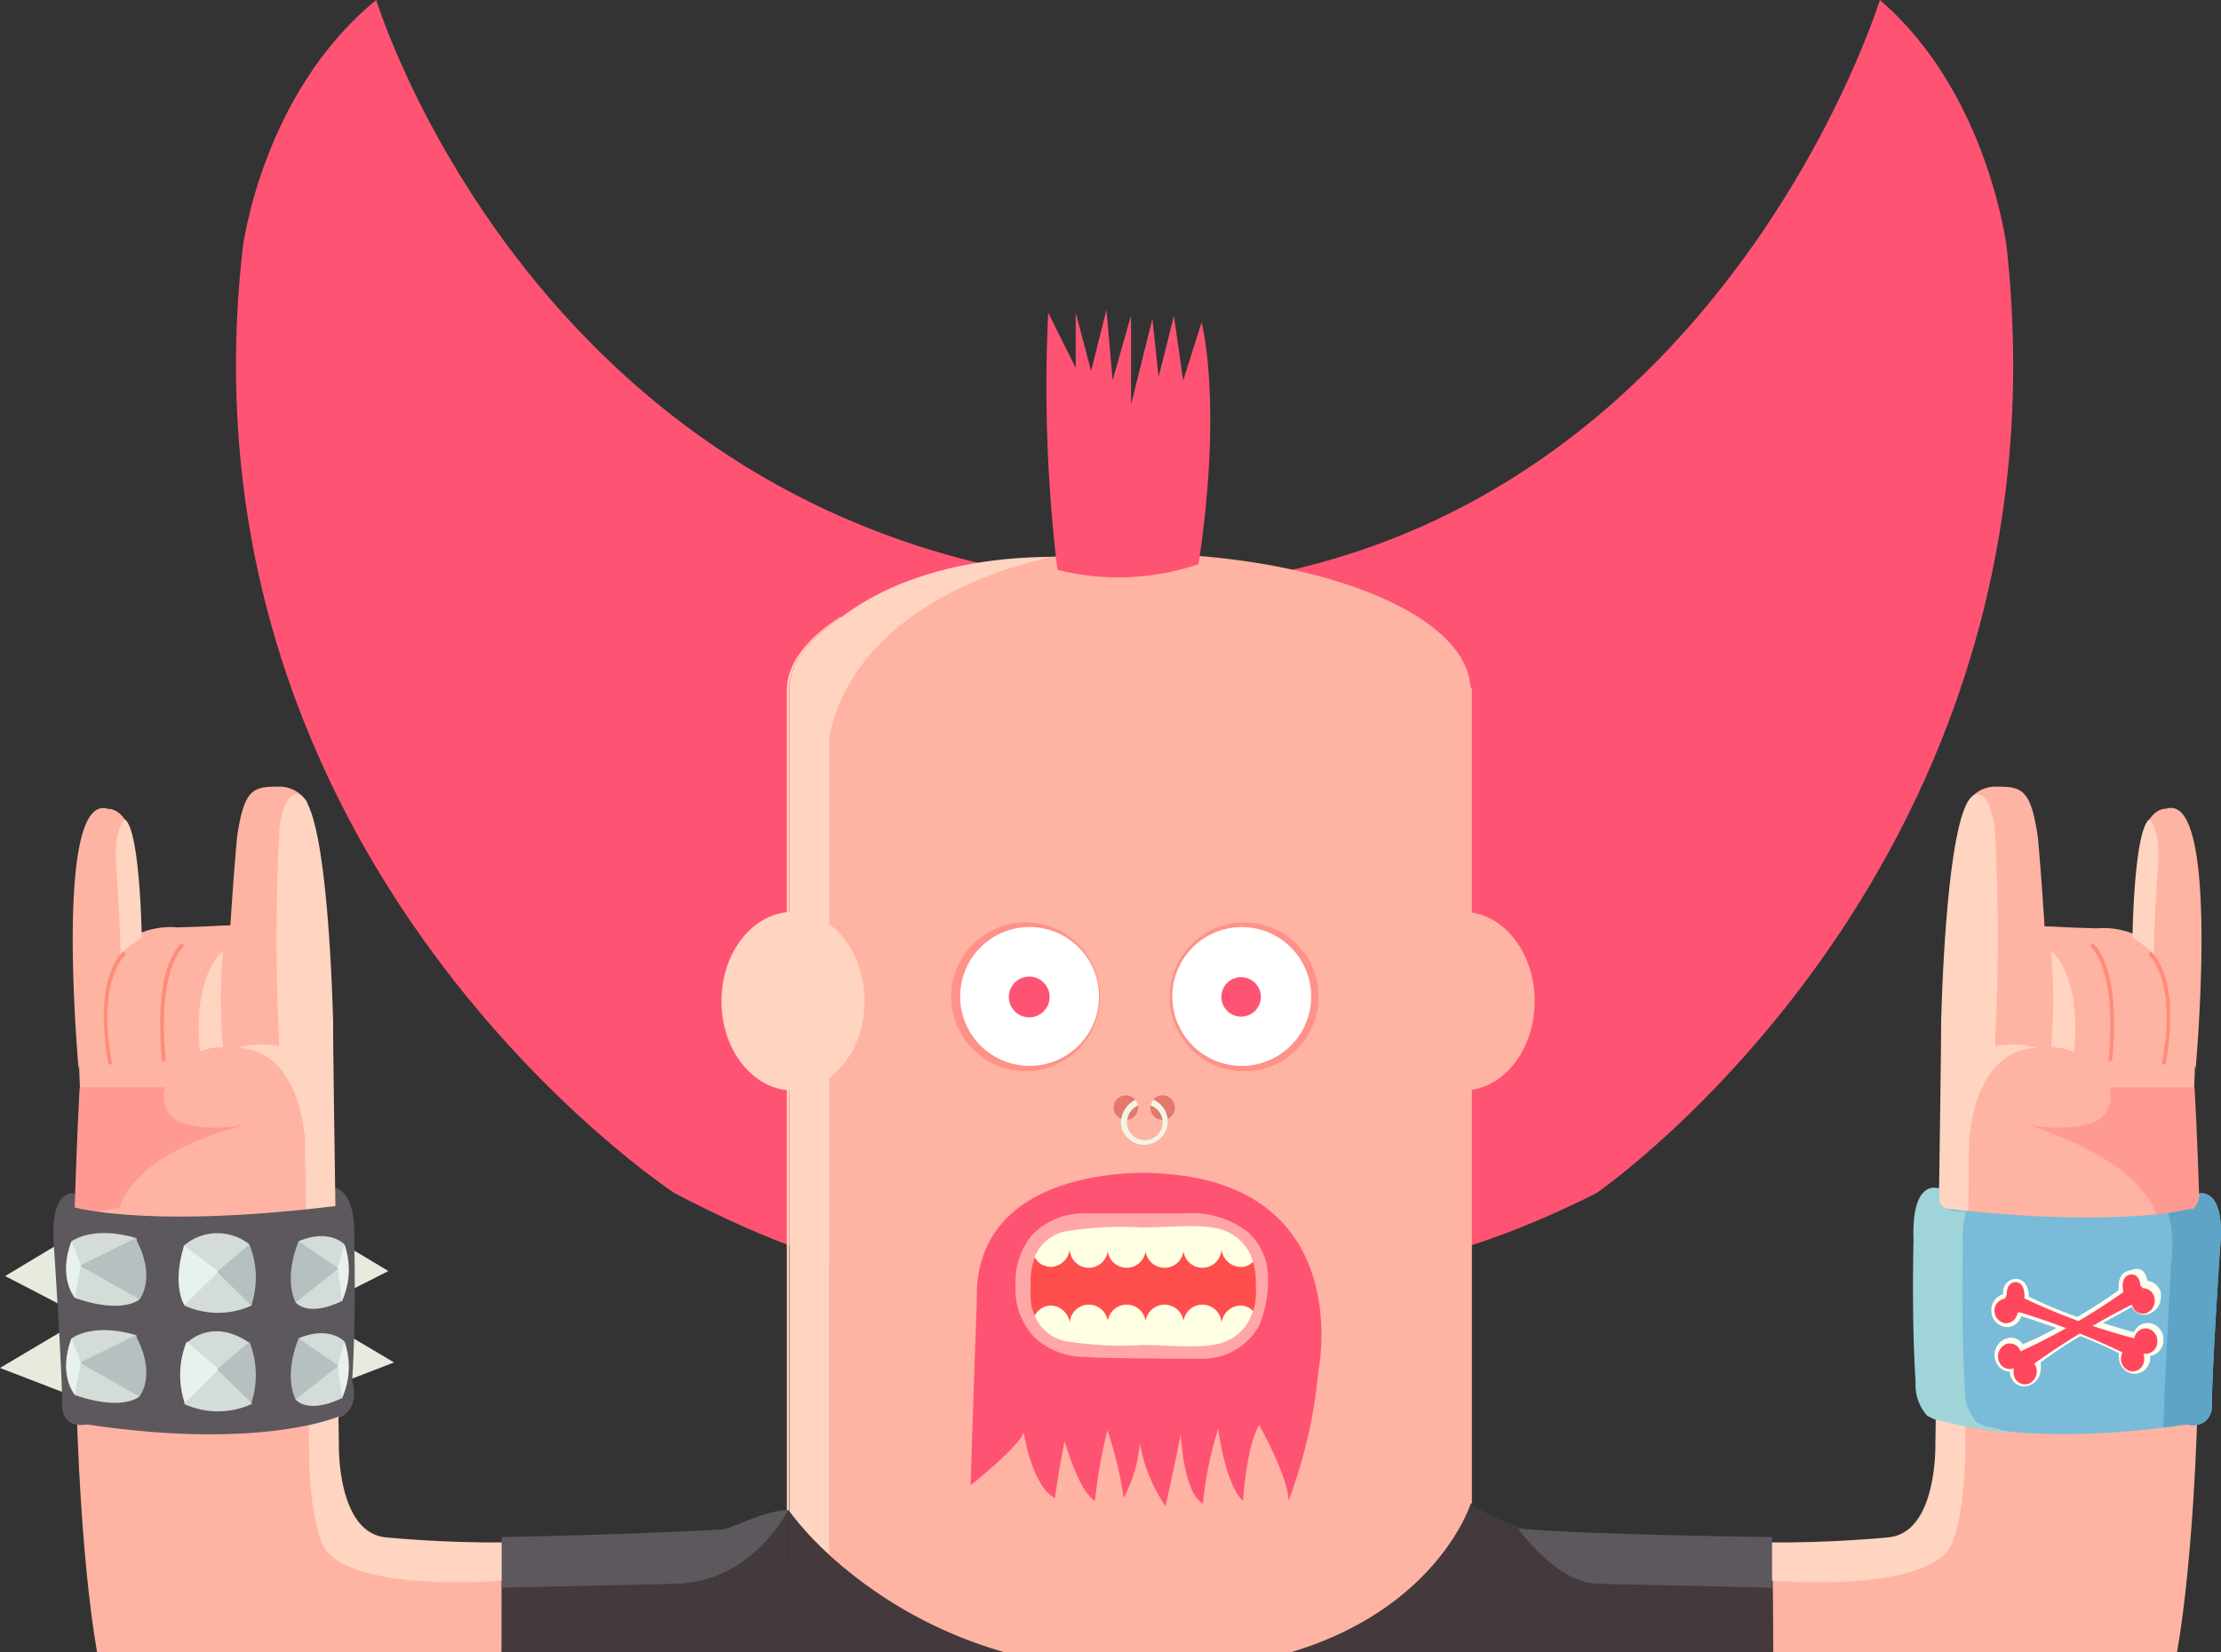
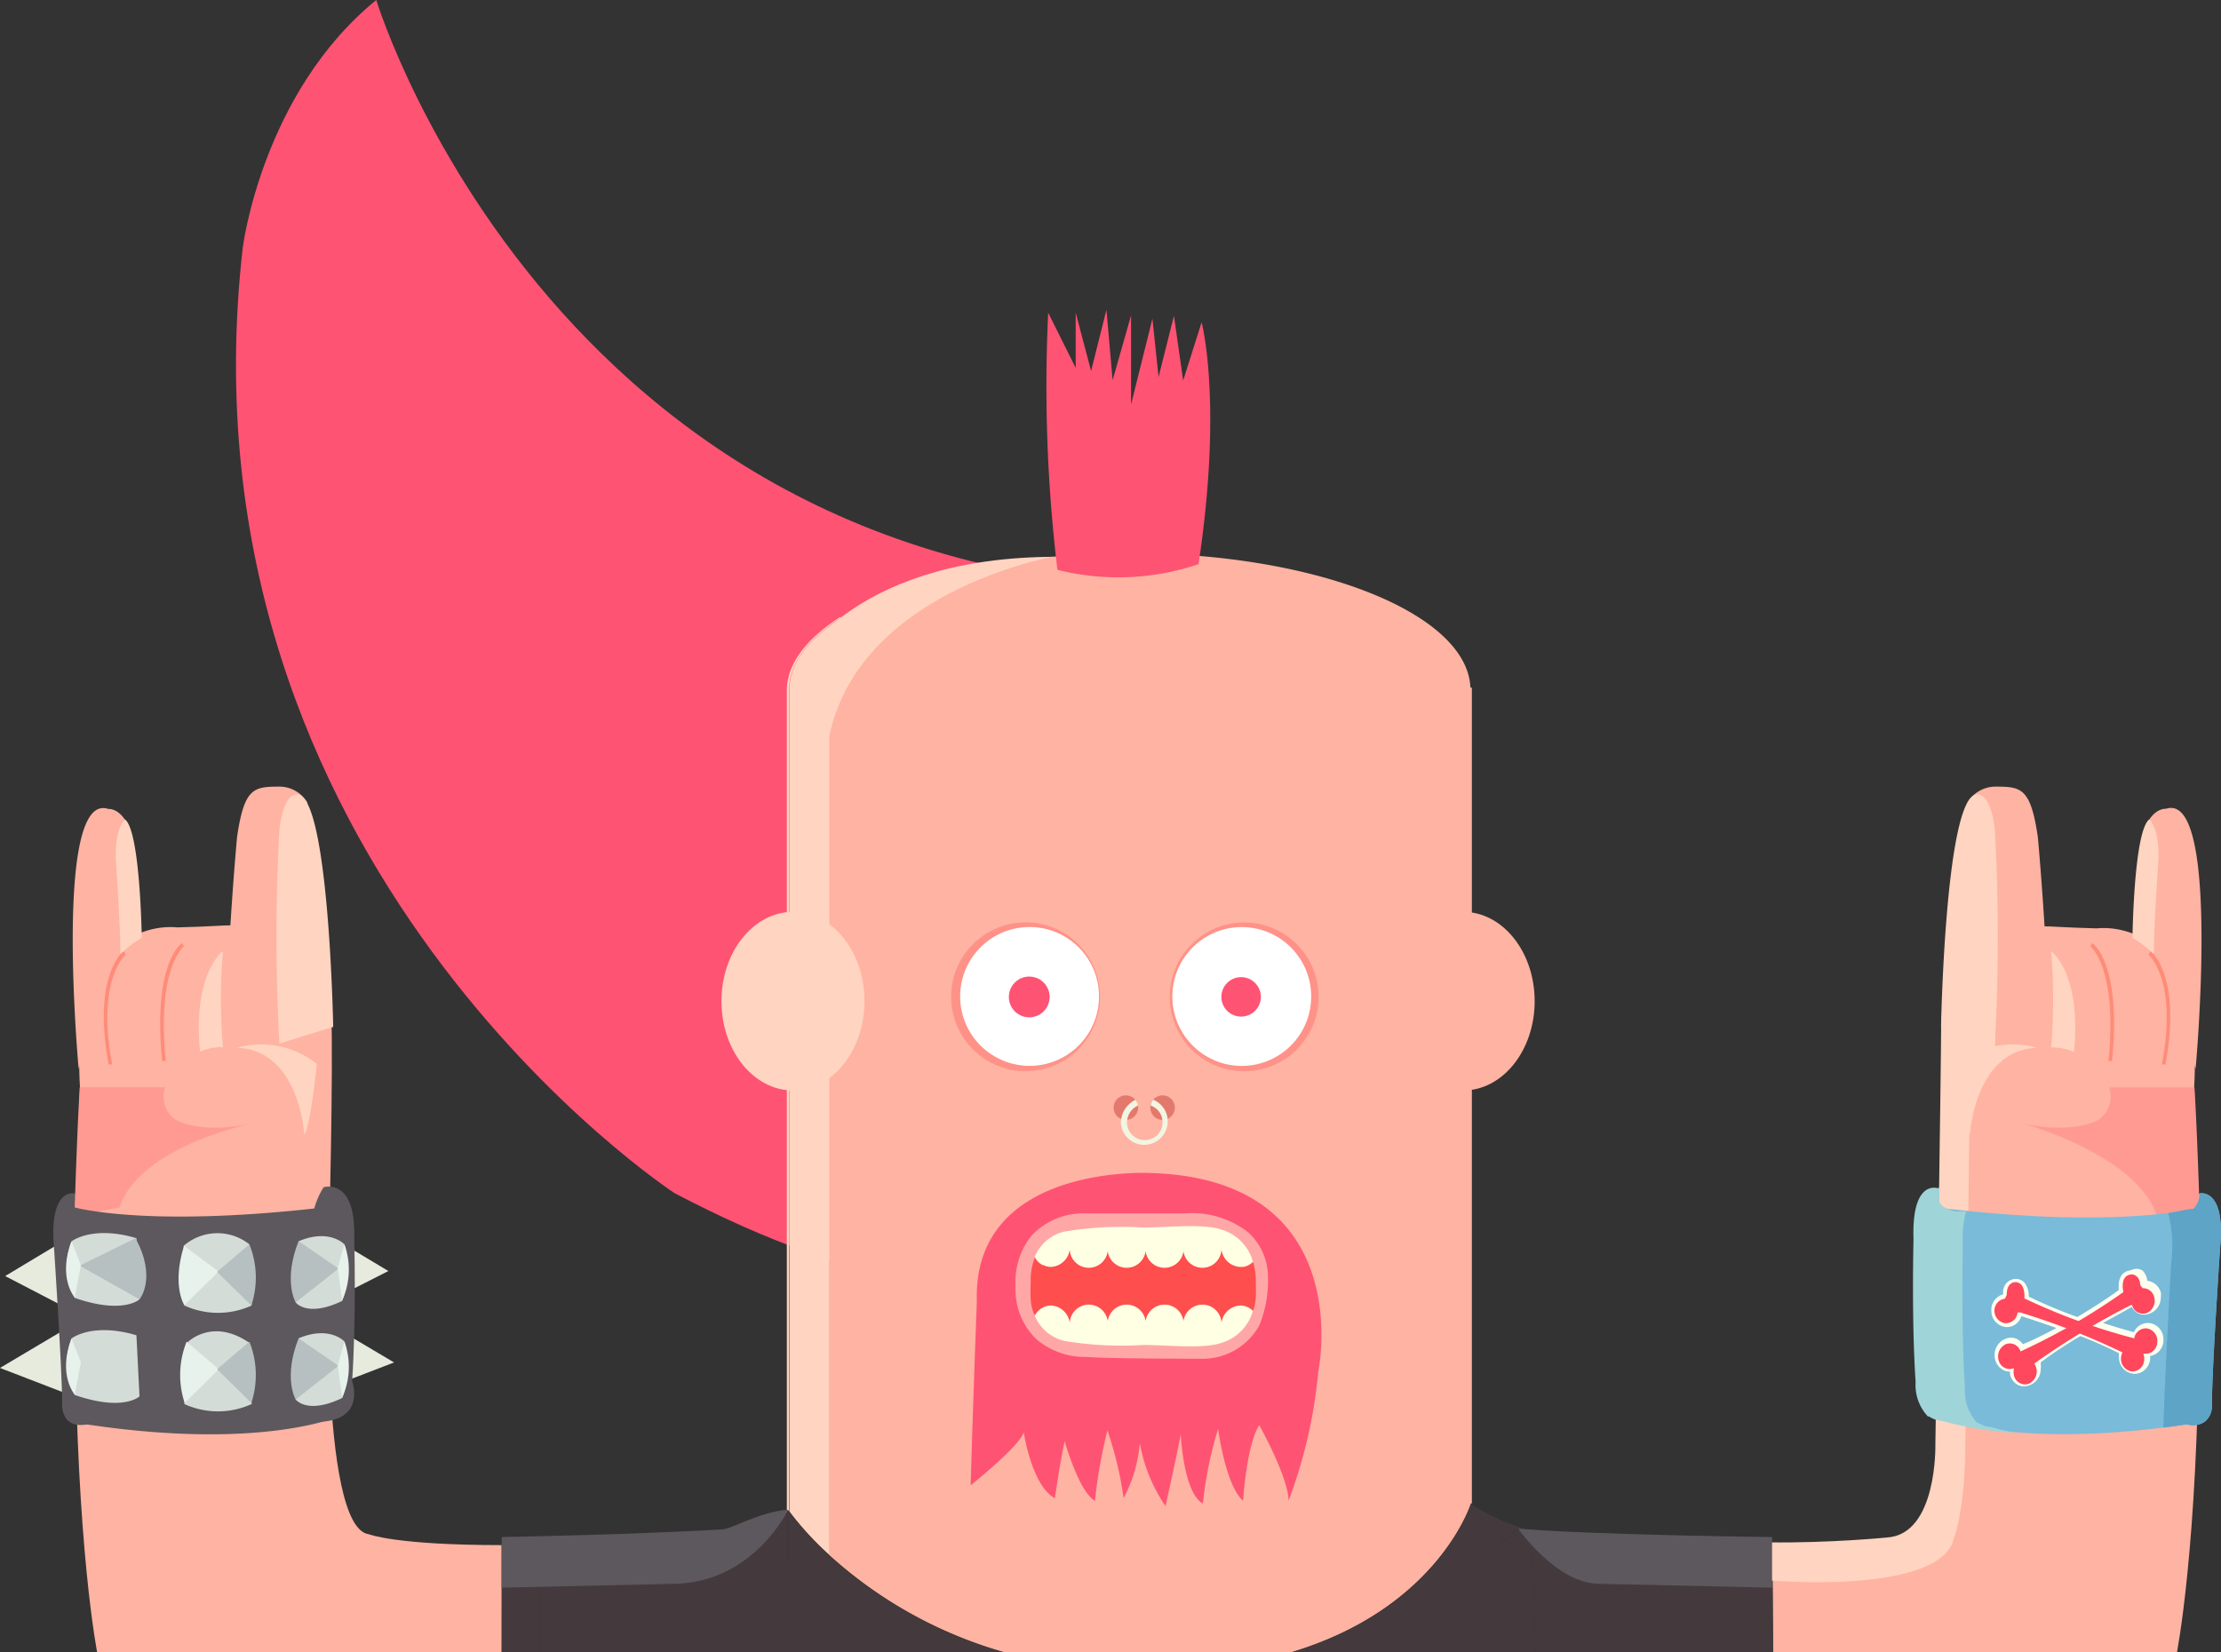
<svg xmlns="http://www.w3.org/2000/svg" viewBox="0 0 137.24 102.13">
  <rect x="0" y="0" width="137.24" height="102.13" fill="#333333" stroke="none" />
  <defs>
    <style>.cls-1{fill:#ff5374}.cls-2{fill:#ffb3a2}.cls-3{fill:#ffd4c0}.cls-4{fill:#443a3d}.cls-5{fill:#e6ebde}.cls-6{fill:#5d585d}.cls-7{fill:#ff9288}.cls-8{fill:#fff}.cls-9{fill:#ff9a92}.cls-10{fill:#ff8b79}.cls-11{fill:#79bbd9}.cls-12{fill:#5da4c7}.cls-13{fill:#9fd4d9}.cls-14{fill:#d4dcd7}.cls-15{fill:#e6f2eb}.cls-16{fill:#b6c0c0}.cls-17{fill:#e3796d}.cls-18{fill:#f2f5e1}.cls-19{fill:ivory}.cls-20{fill:#ff475d}.cls-21{fill:#ff3a3a}.cls-22{fill:#ffa7a7}.cls-23{fill:#ff4e4e}.cls-24{fill:#ffffe3}</style>
  </defs>
  <title>invitation-dude2x</title>
  <g id="Layer_2" data-name="Layer 2">
    <g id="Layer_1-2" data-name="Layer 1">
      <path class="cls-1" d="M41.69 73.75S10.65 53.48 15 15.31c0 0 1.18-9.54 8.25-15.31 0 0 11.94 39.36 55.8 36.18-.05 0 9.26 62.03-37.36 37.57z" />
-       <path class="cls-1" d="M98.64 73.75S128.15 53.48 124 15.31c0 0-1.12-9.54-7.84-15.31 0 0-12.37 40.16-53 36.18 0 0-7.65 59.24 35.48 37.57z" />
      <path class="cls-2" d="M51.24 40.21v55.9a27.1 27.1 0 0 0 10.79 6h17.79c9.07-2.74 11.07-9.19 11.07-9.19h.06V42.5h-.09c-.19-4.6-9.53-8.31-21-8.31-7.55 0-14.15 1.6-17.86 4a4 4 0 0 0-.7 2z" />
      <path class="cls-3" d="M48.76 93.42V42.5c.07-1.58 1.23-3.05 3.18-4.31v-.07c-2 1.28-3.25 2.79-3.32 4.42v50.78z" />
      <path class="cls-3" d="M48.78 42.5v50.92a19.27 19.27 0 0 0 2.48 2.7V40.21a4 4 0 0 1 .7-2c-1.96 1.23-3.11 2.7-3.18 4.29z" />
      <path class="cls-4" d="M93.78 94.5h.46a12.78 12.78 0 0 1-3.3-1.5v4.75a11.91 11.91 0 0 1 2.84-3.25zM48.66 96.4v-3.08a16.61 16.61 0 0 0-3.82 1.23l1.9-.06a11.08 11.08 0 0 1 1.92 1.91zM79.82 102.13h9.6a10.72 10.72 0 0 1 1.52-4.41V93h-.06s-1.99 6.39-11.06 9.13zM62 102.13a27.1 27.1 0 0 1-10.79-6v6zM48.76 96.53v-3.11l-.07-.1v3.08z" />
      <path class="cls-4" d="M51.24 102.13v-6a19.27 19.27 0 0 1-2.48-2.7v3.12a11.06 11.06 0 0 1 2.34 5.6z" />
      <path class="cls-2" d="M31 95.5c-6.55 0-8.2-.67-8.2-.67-3.15-.38-2.46-18.54-2.46-18.54s.26-10 .13-14c0-2.94-1-4.6-3-4.7-3.88-.6-2.32-.37-6.53-.27 0 0-6.65-.95-6 9.84 0 0-.27 8.55-.27 9C4.42 92 5.64 100.1 6 102.13h25z" />
      <path class="cls-4" d="M33.41 102.13h11.52l-.08-7.58c-5.6.18-10.23.5-13.83.53v.42h2.4z" />
      <path class="cls-4" d="M48.66 102.13V96.4a11.08 11.08 0 0 0-1.92-1.91l-1.9.06.08 7.58zM48.76 96.53l-.1-.13v5.72h.1zM51.1 102.13a11.06 11.06 0 0 0-2.34-5.6v5.6zM33.41 102.13v-6.67h-2.4l-.01 6.67z" />
      <path class="cls-2" d="M134.52 102.13c.36-2 1.59-10.13 1.33-25.91 0-.47-.27-9-.27-9 .65-10.79-6-9.84-6-9.84-4.2-.1-2.65-.33-6.53.27-2 .1-3 1.76-3 4.7-.13 3.91.13 14 .13 14s.7 18.16-2.46 18.54c0 0-1.65.71-8.2.67l.05 6.63z" />
      <path class="cls-4" d="M94.88 102.13h12.23v-6.67h2.4v-.42a105.27 105.27 0 0 1-15.27-.55c.15 0 .29.08.44.1z" />
      <path class="cls-4" d="M90.94 97.72v4.41h3.94l-.21-7.49c-.14 0-.29-.07-.44-.1h-.46a11.91 11.91 0 0 0-2.83 3.18zM90.94 97.72a10.72 10.72 0 0 0-1.52 4.41h1.52zM107.11 102.13h2.45l-.05-6.63h-2.4z" />
      <path class="cls-5" d="M4 76.66L.32 78.87 4.42 81s1.7-1.88-.42-4.34zM3.72 82.34L0 84.55l4.1 1.58s1.7-1.33-.38-3.79zM20.31 76.35L24 78.56l-4.1 2.08s-1.67-1.83.41-4.29zM20.63 82l3.72 2.21-4.1 1.58s-1.71-1.31.38-3.79z" />
      <path class="cls-6" d="M20 73.38s2-.63 1.89 3.15c0 0 .13 4.92-.13 8.83 0 0 .88 2.4-2 2.52-.02.01-2.04-11.09.24-14.5zM4.6 73.76s-1.6-.38-1.26 3.41c0 0 .5 7.44.5 9.59 0 0-.13 1.64 1.64 1.26.01-.02 4.3-10.09-.88-14.26z" />
      <ellipse class="cls-3" cx="49" cy="61.88" rx="4.42" ry="5.52" />
      <ellipse class="cls-2" cx="90.41" cy="61.88" rx="4.42" ry="5.52" />
      <circle class="cls-7" cx="63.37" cy="61.61" r="4.6" transform="rotate(-85.89 63.371 61.608)" />
      <circle class="cls-7" cx="76.87" cy="61.61" r="4.6" transform="rotate(-85.89 76.877 61.606)" />
      <circle class="cls-8" cx="76.72" cy="61.59" r="4.29" transform="rotate(-85.89 76.726 61.585)" />
      <circle class="cls-1" cx="76.69" cy="61.61" r="1.22" transform="rotate(-85.88 76.693 61.612)" />
-       <path class="cls-3" d="M19.1 90.2l-.32-25-1.54-.27v-2.37c-.94-4.78.59-4.86.59-4.86 2-.69 2.75 5.39 2.75 5.39 0 2.37.36 26.2.36 26.2s-.13 5.56 3 5.74c0 0 3.52.35 7.3.3v2.35s-10.17.91-11.39-2.39c.04 0-.64-1.29-.75-5.09z" />
      <path class="cls-3" d="M18.8 70.14s-.27-5.22-4.15-5.38a5.49 5.49 0 0 1 4.93 1s-.4 3.95-.78 4.38z" />
      <path class="cls-9" d="M10.87 69.22s1.43.88 4.58.25c0 0-6.81 1.39-8.07 5.17l-2.78.5s.16-5.27.33-7.94h5.27a1.74 1.74 0 0 0 .67 2.02z" />
      <path class="cls-10" d="M11.37 58.49s-1.7 1.24-1.13 7.09h-.22c-.59-6 1.15-7.24 1.22-7.29z" />
      <path class="cls-2" d="M19 49.62a2 2 0 0 0-1.78-1c-1.56 0-2.13.11-2.57 3.1 0 0-.38 4-.63 9.46l3.22.88z" />
      <path class="cls-3" d="M20.59 63.47s-.26-14-2.15-14.36c0 0-.89-.35-1.18 2.21a122.37 122.37 0 0 0 0 13.18z" />
      <path class="cls-6" d="M44.6 94.53c.58 0 2.39-1.12 4.1-1.21 0 0-2.13 4.47-7 4.57l-10.7.24V95s8.46-.15 13.6-.47z" />
      <path class="cls-2" d="M4.86 66.07S3.28 48.85 6.69 50c0 0 1.7-.19 1.7 4a35.1 35.1 0 0 1 .19 4.35S5.42 64 4.86 66.07z" />
      <path class="cls-10" d="M7.77 59s-1.84 1.51-.84 6.79h-.22c-1-5.43.84-6.94.92-7z" />
      <path class="cls-3" d="M7.73 50.65s-.66.47-.57 2.55c0 0 .28 4.07.28 5.77a6.88 6.88 0 0 1 1.32-1s-.09-6.57-1.03-7.32zM13.78 58.78s-1.89 1.33-1.42 6.22a3.44 3.44 0 0 1 1.42-.28 35 35 0 0 1 0-5.94z" />
      <path class="cls-6" d="M4.42 74.58S9 76 20.91 74.52a71.72 71.72 0 0 1 .09 13s-5 2.27-16.53.38c.01-.01-1.19-13.9-.05-13.32z" />
      <path class="cls-11" d="M120.53 73.38s-2-.63-1.89 3.15c0 0-.13 4.92.13 8.83 0 0-.15 2.59 1.94 2.44 0 .01 2.09-11.01-.18-14.42zM135.92 73.76s1.64-.38 1.26 3.41c0 0-.5 7.44-.5 9.59 0 0 .13 1.64-1.64 1.26-.04-.02-4.29-10.09.88-14.26z" />
      <path class="cls-3" d="M121.43 90.2l.32-25 1.54-.27v-2.37c.94-4.78-.59-4.86-.59-4.86-2-.69-2.75 5.39-2.75 5.39 0 2.37-.36 26.2-.36 26.2s.13 5.56-3 5.74c0 0-3.52.35-7.3.3v2.35s10.17.91 11.39-2.39c-.05 0 .63-1.29.75-5.09z" />
      <path class="cls-3" d="M121.73 70.14s.27-5.22 4.15-5.38a5.49 5.49 0 0 0-4.93 1s.39 3.95.78 4.38z" />
      <path class="cls-9" d="M129.66 69.22s-1.43.88-4.58.25c0 0 6.94 1.89 8.2 5.68h2.65s-.16-5.27-.33-7.94h-5.27a1.74 1.74 0 0 1-.67 2.01z" />
      <path class="cls-10" d="M129.16 58.49s1.7 1.24 1.13 7.09h.22c.59-6-1.15-7.24-1.22-7.29z" />
      <path class="cls-2" d="M121.57 49.62a2 2 0 0 1 1.78-1c1.56 0 2.13.11 2.57 3.1 0 0 .38 4 .63 9.46l-3.22.88z" />
      <path class="cls-3" d="M119.94 63.47s.26-14 2.15-14.36c0 0 .89-.35 1.18 2.21a122.37 122.37 0 0 1 0 13.18z" />
      <path class="cls-6" d="M93.81 94.48s2.38 3.41 5 3.41l10.69.24V95s-10.97-.12-15.69-.52z" />
      <path class="cls-2" d="M135.67 66.07s1.58-17.22-1.83-16.08c0 0-1.7-.19-1.7 4a35.1 35.1 0 0 0-.19 4.35s3.15 5.66 3.72 7.73z" />
      <path class="cls-10" d="M132.75 59s1.84 1.51.84 6.79h.22c1-5.43-.84-6.94-.92-7z" />
      <path class="cls-3" d="M132.8 50.65s.66.47.57 2.55c0 0-.28 4.07-.28 5.77a6.88 6.88 0 0 0-1.32-1s.08-6.57 1.03-7.32zM126.74 58.78s1.89 1.32 1.42 6.24a3.44 3.44 0 0 0-1.42-.28 35 35 0 0 0 0-5.96z" />
      <path class="cls-11" d="M136.11 74.58s-4.92 1.51-16.84 0a106.51 106.51 0 0 0 .25 12.93s5 2.27 16.53.38c-.05 0 1.2-13.89.06-13.31z" />
      <path class="cls-12" d="M135.92 73.76a1.39 1.39 0 0 1-.38.95c-.26 0-1.22.22-1.56.27a8.25 8.25 0 0 1 .18 3.13s-.38 6.66-.48 10.13l1.45-.2a1.18 1.18 0 0 0 1.55-1.28c0-2.14.5-9.59.5-9.59.38-3.79-1.26-3.41-1.26-3.41z" />
      <path class="cls-13" d="M122.25 87.94h-.07a2.83 2.83 0 0 1-.76-2.12c-.25-3.91-.13-8.83-.13-8.83a6.4 6.4 0 0 1 .2-2.12h-.73c-1.51-.46-.73-1-1-1.42 0 0-1.65-.63-1.52 3.15 0 0-.13 4.92.13 8.83a2.83 2.83 0 0 0 .76 2.12h.07a1.56 1.56 0 0 0 .79.27 22.14 22.14 0 0 0 4.6.75c-.66-.12-1.18-.26-1.57-.37a1.56 1.56 0 0 1-.77-.26z" />
      <path class="cls-1" d="M71.08 72.5s-11-.59-10.72 7.95c0 0-.27 7.28-.38 11.35 0 0 3-2.39 3.28-3.27 0 0 .49 3.3 1.92 4.07 0 0 .39-2.64.61-3.52 0 0 .88 3.14 1.87 3.68a30.52 30.52 0 0 1 .77-4.35 22.45 22.45 0 0 1 1 4.18 8.6 8.6 0 0 0 1-3.41 9.91 9.91 0 0 0 1.59 3.91s.72-3.24.94-4.45c0 0 .16 3.63 1.37 4.29a23.78 23.78 0 0 1 .94-4.62s.44 3.46 1.54 4.45c0 0 .22-3.46 1-4.68 0 0 1.81 3.24 1.81 4.68a30.33 30.33 0 0 0 1.84-8s2.49-11.88-10.38-12.26z" />
      <path class="cls-14" d="M11.35 77a3.18 3.18 0 0 1 4.06-.09l.14 3.78a5 5 0 0 1-4.16 0 31.5 31.5 0 0 0-.04-3.69z" />
      <path class="cls-15" d="M11.37 77l2.14 1.59-2.12 2.08s-.79-1.19-.02-3.67z" />
      <path class="cls-16" d="M15.41 76.91l-2 1.7 2.12 2.08a5.5 5.5 0 0 0-.12-3.78z" />
      <path class="cls-14" d="M11.55 83s1.53-1.61 3.86 0l.14 3.78a5 5 0 0 1-4.16 0 25.47 25.47 0 0 0 .16-3.78z" />
      <path class="cls-15" d="M11.53 82.93l2 1.7-2.12 2.08a5.5 5.5 0 0 1 .12-3.78z" />
      <path class="cls-16" d="M15.41 82.93l-2 1.7 2.12 2.08a5.5 5.5 0 0 0-.12-3.78z" />
      <path class="cls-14" d="M8.62 86.31s-1 .95-4-.09a4.15 4.15 0 0 1-.19-3.5s1.28-1 4-.19z" />
-       <path class="cls-16" d="M8.37 82.53l-3.45 1.7 3.7 2.08s1.1-1.31-.25-3.78z" />
      <path class="cls-15" d="M4.42 82.72L5 84.2l-.38 2s-1.07-1.2-.2-3.48z" />
      <path class="cls-14" d="M8.62 80.31s-1 .95-4-.09a4.15 4.15 0 0 1-.19-3.5s1.28-1 4-.19z" />
      <path class="cls-16" d="M8.37 76.53l-3.45 1.7 3.7 2.08s1.1-1.31-.25-3.78z" />
      <path class="cls-15" d="M4.42 76.71L5 78.2l-.38 2s-1.07-1.2-.2-3.49z" />
      <path class="cls-14" d="M18.27 86.5s.7.95 2.87-.09a5.61 5.61 0 0 0 .14-3.5s-.92-1-2.83-.19z" />
      <path class="cls-16" d="M18.45 82.72l2.47 1.7-2.65 2.08s-.79-1.32.18-3.78z" />
      <path class="cls-15" d="M21.28 82.91l-.41 1.48.27 2a4.6 4.6 0 0 0 .14-3.48z" />
      <path class="cls-14" d="M18.27 80.5s.7.95 2.87-.09a5.61 5.61 0 0 0 .14-3.5s-.92-1-2.83-.19z" />
      <path class="cls-16" d="M18.45 76.71l2.47 1.7-2.65 2.09s-.79-1.33.18-3.79z" />
      <path class="cls-15" d="M21.28 76.9l-.41 1.48.27 2a4.6 4.6 0 0 0 .14-3.48z" />
      <circle class="cls-17" cx="69.57" cy="68.46" r=".76" />
      <circle class="cls-17" cx="71.84" cy="68.46" r=".76" />
      <path class="cls-18" d="M71.1 68.33a1.1 1.1 0 1 1-1.46 1.07 1.16 1.16 0 0 1 .68-1.07.66.66 0 0 0-.16-.35 1.6 1.6 0 0 0-.9 1.43 1.45 1.45 0 1 0 2-1.44.73.73 0 0 0-.16.36z" />
      <circle class="cls-8" cx="63.61" cy="61.59" r="4.29" transform="rotate(-85.89 63.614 61.583)" />
      <circle class="cls-1" cx="63.59" cy="61.61" r="1.26" transform="rotate(-85.88 63.6 61.61)" />
      <path class="cls-19" d="M132.7 82.15a.72.72 0 0 0-.81.61c-.52-.14-1.5-.41-2.67-.8 1.3-.75 2.35-1.29 2.35-1.29l.16-.06a.7.7 0 0 0 .9.51.83.83 0 0 0 .47-1 .71.71 0 0 0-.71-.55.73.73 0 0 1-.16-.2c-.05-.7-.56-.65-.56-.65-.74.07-.48 1.09-.48 1.09a30.75 30.75 0 0 1-2.81 1.82 30 30 0 0 1-3.29-1.38s.11-1.06-.63-1c0 0-.51 0-.46.75a.77.77 0 0 1-.13.23.75.75 0 0 0-.63.67.79.79 0 0 0 .61.9.73.73 0 0 0 .81-.66h.17s1.27.39 2.78.95c-1.21.67-2.25 1.17-2.78 1.41a.69.69 0 0 0-.88-.46.83.83 0 0 0-.47 1 .7.7 0 0 0 .9.51h.05a.87.87 0 0 0 0 .44.7.7 0 0 0 .9.51.83.83 0 0 0 .47-1 .81.81 0 0 0-.12-.25 27.47 27.47 0 0 1 2.74-1.83 24.87 24.87 0 0 1 2.71 1.21.84.84 0 0 0-.08.27.79.79 0 0 0 .61.9.73.73 0 0 0 .81-.66.86.86 0 0 0-.05-.43h.05a.73.73 0 0 0 .81-.66.79.79 0 0 0-.58-.9z" />
      <path class="cls-19" d="M131.66 78.52a.76.76 0 0 0-.57.31 1.11 1.11 0 0 0-.17.64 1.91 1.91 0 0 0 0 .27c-.75.54-1.61 1.1-2.56 1.66a29.8 29.8 0 0 1-3-1.26 1.29 1.29 0 0 0-.28-.88.73.73 0 0 0-.61-.21.81.81 0 0 0-.69.9V80a1 1 0 0 0-.73.86 1.14 1.14 0 0 0 0 .15 1 1 0 0 0 .82 1 .9.9 0 0 0 .69-.17 1 1 0 0 0 .35-.49c.28.09 1.12.36 2.16.73-.86.46-1.6.82-2.08 1a1 1 0 0 0-.38-.33.89.89 0 0 0-.69 0 1.08 1.08 0 0 0-.63 1.3 1 1 0 0 0 .5.63.9.9 0 0 0 .42.1 1.1 1.1 0 0 0 0 .2 1 1 0 0 0 .5.63.89.89 0 0 0 .72 0 1.06 1.06 0 0 0 .67-1 1.1 1.1 0 0 0 0-.3 1.07 1.07 0 0 0 0-.11 27.66 27.66 0 0 1 2.45-1.62 25.29 25.29 0 0 1 2.39 1.06.89.89 0 0 0 0 .26 1 1 0 0 0 .82 1 .9.9 0 0 0 .69-.17 1 1 0 0 0 .41-.71 1.11 1.11 0 0 0 0-.14v-.07a.92.92 0 0 0 .41-.17 1 1 0 0 0 .41-.71 1.14 1.14 0 0 0 0-.15 1 1 0 0 0-.82-1 .94.94 0 0 0-1 .56c-.44-.12-1.11-.31-1.91-.57.85-.48 1.54-.84 1.77-1a1 1 0 0 0 .41.41.89.89 0 0 0 .72 0 1.06 1.06 0 0 0 .67-1 1.1 1.1 0 0 0 0-.3 1 1 0 0 0-.84-.72 1 1 0 0 0-.3-.64.73.73 0 0 0-.72 0zm-3.14 3.37a30.87 30.87 0 0 0 2.83-1.83.25.25 0 0 0 .09-.26 1 1 0 0 1 0-.68.27.27 0 0 1 .22-.11c.06 0 .26 0 .29.43a.24.24 0 0 0 0 .1 1 1 0 0 0 .23.28.25.25 0 0 0 .17.06.47.47 0 0 1 .46.37.59.59 0 0 1-.32.7.41.41 0 0 1-.33 0 .52.52 0 0 1-.25-.32.24.24 0 0 0-.29-.19.86.86 0 0 0-.22.08s-1.07.55-2.36 1.29a.25.25 0 0 0 0 .45c1.2.4 2.2.68 2.69.8a.25.25 0 0 0 .3-.19.48.48 0 0 1 .52-.42.55.55 0 0 1 .41.63.55.55 0 0 1-.21.37.42.42 0 0 1-.32.08.25.25 0 0 0-.24.08.25.25 0 0 0 0 .25.62.62 0 0 1 0 .31.55.55 0 0 1-.21.38.42.42 0 0 1-.32.08.55.55 0 0 1-.41-.63.6.6 0 0 1 .06-.19.25.25 0 0 0-.1-.33 24.76 24.76 0 0 0-2.74-1.23.25.25 0 0 0-.21 0 27.16 27.16 0 0 0-2.77 1.85.25.25 0 0 0 0 .34.57.57 0 0 1 .08.17.58.58 0 0 1-.32.7.41.41 0 0 1-.33 0 .52.52 0 0 1-.25-.32.63.63 0 0 1 0-.31.24.24 0 0 0-.08-.24.25.25 0 0 0-.26 0 .41.41 0 0 1-.33 0 .52.52 0 0 1-.25-.32.59.59 0 0 1 .32-.7.4.4 0 0 1 .31 0 .5.5 0 0 1 .25.29.25.25 0 0 0 .33.14c.52-.24 1.57-.74 2.79-1.42a.25.25 0 0 0 0-.45c-1.5-.55-2.78-.95-2.79-.95a.83.83 0 0 0-.23 0 .24.24 0 0 0-.25.22.55.55 0 0 1-.21.37.42.42 0 0 1-.32.08.55.55 0 0 1-.41-.63.51.51 0 0 1 .41-.46.24.24 0 0 0 .15-.08 1 1 0 0 0 .18-.31.25.25 0 0 0 0-.1c0-.42.18-.48.24-.48a.25.25 0 0 1 .22.06 1 1 0 0 1 .14.66.25.25 0 0 0 .13.24 30.09 30.09 0 0 0 3.32 1.4.25.25 0 0 0 .19-.11zm4.23 0z" />
      <path class="cls-20" d="M132.41 79.62a.73.73 0 0 1-.16-.2c-.05-.7-.56-.65-.56-.65-.74.07-.48 1.09-.48 1.09a39.93 39.93 0 0 1-6.36 3.67.69.69 0 0 0-.88-.46.83.83 0 0 0-.47 1 .7.7 0 0 0 .9.51h.05a.87.87 0 0 0 0 .44.7.7 0 0 0 .9.51.83.83 0 0 0 .47-1 .81.81 0 0 0-.12-.25 46.76 46.76 0 0 1 5.88-3.57l.16-.06a.7.7 0 0 0 .9.51.83.83 0 0 0 .47-1 .71.71 0 0 0-.7-.54z" />
      <path class="cls-20" d="M123.88 80.27A.77.77 0 0 0 124 80c0-.7.46-.75.46-.75.74-.07.63 1 .63 1a38.2 38.2 0 0 0 6.79 2.47.72.72 0 0 1 .81-.61.79.79 0 0 1 .61.9.73.73 0 0 1-.81.66h-.05a.86.86 0 0 1 .05.43.73.73 0 0 1-.81.66.79.79 0 0 1-.61-.9.84.84 0 0 1 .08-.27 44.65 44.65 0 0 0-6.31-2.47h-.17a.73.73 0 0 1-.81.66.79.79 0 0 1-.61-.9.75.75 0 0 1 .63-.61z" />
      <path class="cls-1" d="M65.34 35.22a94.94 94.94 0 0 1-.57-15.89l1.7 3.41v-3.41l.95 3.6.95-3.78.38 4.35 1.14-4V25l1.32-5.3.38 3.6.95-3.78.57 4 1.14-3.6s1.32 4.92-.19 14.95a15.49 15.49 0 0 1-8.72.35z" />
      <path class="cls-21" d="M63.52 79.66a3.46 3.46 0 0 1 3.69-3.92h6s4.25-.5 4.42 3.13a7.22 7.22 0 0 1-.45 2.69 3.29 3.29 0 0 1-3 1.68s-5.65 0-6.94-.11a3.44 3.44 0 0 1-3.72-3.47z" />
      <path class="cls-22" d="M73.16 75h-6a4.4 4.4 0 0 0-3.41 1.36 4.55 4.55 0 0 0-1 3 3.75 3.75 0 0 0 0 .4v-.06a4.24 4.24 0 0 0 1.32 3.1 4.65 4.65 0 0 0 3.08 1.07c1.38.11 6.72.11 7 .11a4 4 0 0 0 3.67-2.07 7.35 7.35 0 0 0 .53-3 3.72 3.72 0 0 0-1.28-2.79A5.68 5.68 0 0 0 73.16 75zm.08 1.45a4.31 4.31 0 0 1 2.85.7 2.3 2.3 0 0 1 .76 1.74 6.3 6.3 0 0 1-.32 2.26 2.58 2.58 0 0 1-2.37 1.27c-.06 0-5.63 0-6.87-.11h-.11a3.22 3.22 0 0 1-2.09-.7 2.85 2.85 0 0 1-.83-2.07 3.26 3.26 0 0 1 .66-2.25 3 3 0 0 1 2.32-.86z" />
      <path class="cls-23" d="M75.48 77.07a1.18 1.18 0 1 1-2.34 0 1.18 1.18 0 1 1-2.34 0 1.18 1.18 0 1 1-2.34 0 1.18 1.18 0 1 1-2.34 0 1.23 1.23 0 0 1-1.17 1.28 1.15 1.15 0 0 1-1-.63 3.72 3.72 0 0 0-.26 1.41c0 1-.25 2.47 1.33 3.06 1.19.45 4 .16 5.62.16s4.34.22 5.51-.2c1.66-.59 1.45-2 1.45-3a4 4 0 0 0-.17-1.15 1.11 1.11 0 0 1-.78.33 1.23 1.23 0 0 1-1.17-1.26z" />
      <path class="cls-24" d="M75.48 76c-1.15-.39-3.32-.13-4.85-.13a21.35 21.35 0 0 0-4.85.25 2.63 2.63 0 0 0-1.84 1.56 1.15 1.15 0 0 0 1 .63 1.23 1.23 0 0 0 1.17-1.28 1.18 1.18 0 1 0 2.34 0 1.18 1.18 0 1 0 2.34 0 1.18 1.18 0 1 0 2.34 0 1.18 1.18 0 1 0 2.34 0 1.23 1.23 0 0 0 1.17 1.28 1.11 1.11 0 0 0 .78-.33A2.87 2.87 0 0 0 75.48 76zM75.48 83c-1.15.39-3.32.13-4.85.13a21.34 21.34 0 0 1-4.85-.25 2.63 2.63 0 0 1-1.84-1.56 1.15 1.15 0 0 1 1-.63 1.23 1.23 0 0 1 1.17 1.28 1.18 1.18 0 1 1 2.34 0 1.18 1.18 0 1 1 2.34 0 1.18 1.18 0 1 1 2.34 0 1.18 1.18 0 1 1 2.34 0 1.23 1.23 0 0 1 1.17-1.28 1.11 1.11 0 0 1 .78.33A2.88 2.88 0 0 1 75.48 83z" />
      <path class="cls-3" d="M65.09 34.41S50.58 36.93 51 48.47l-1.89-7.19s3.29-6.67 15.59-6.86z" />
    </g>
  </g>
</svg>